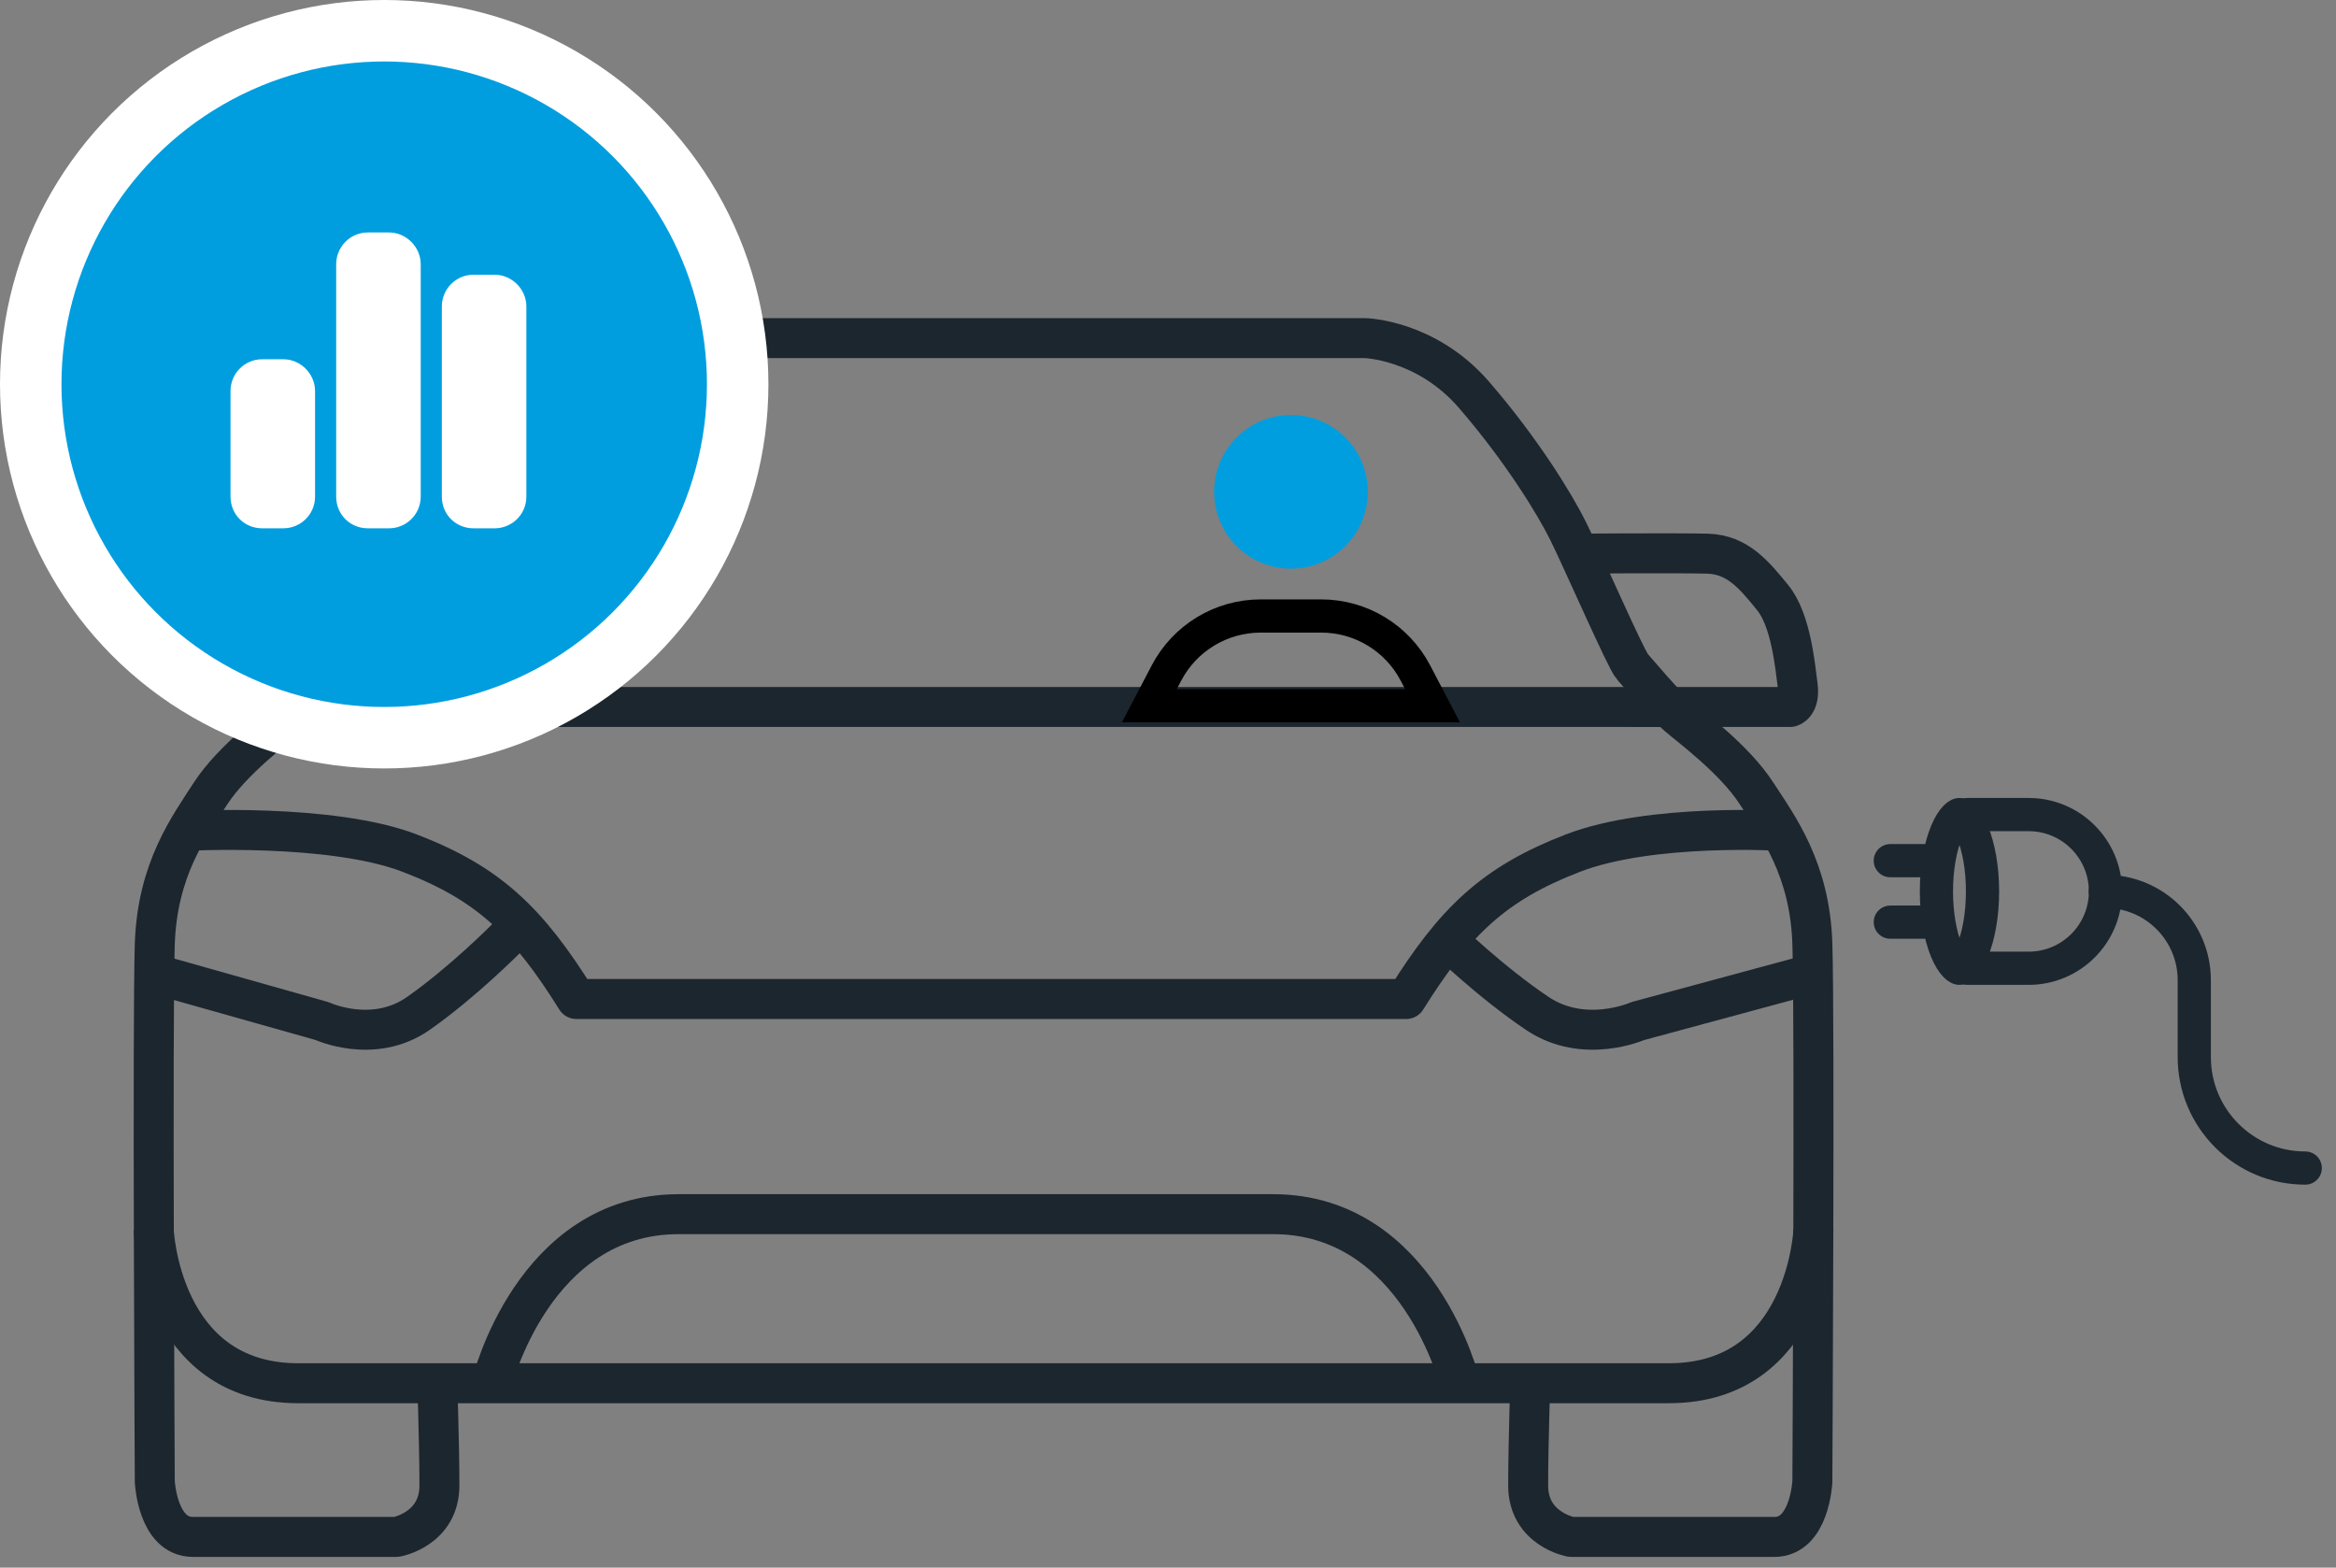
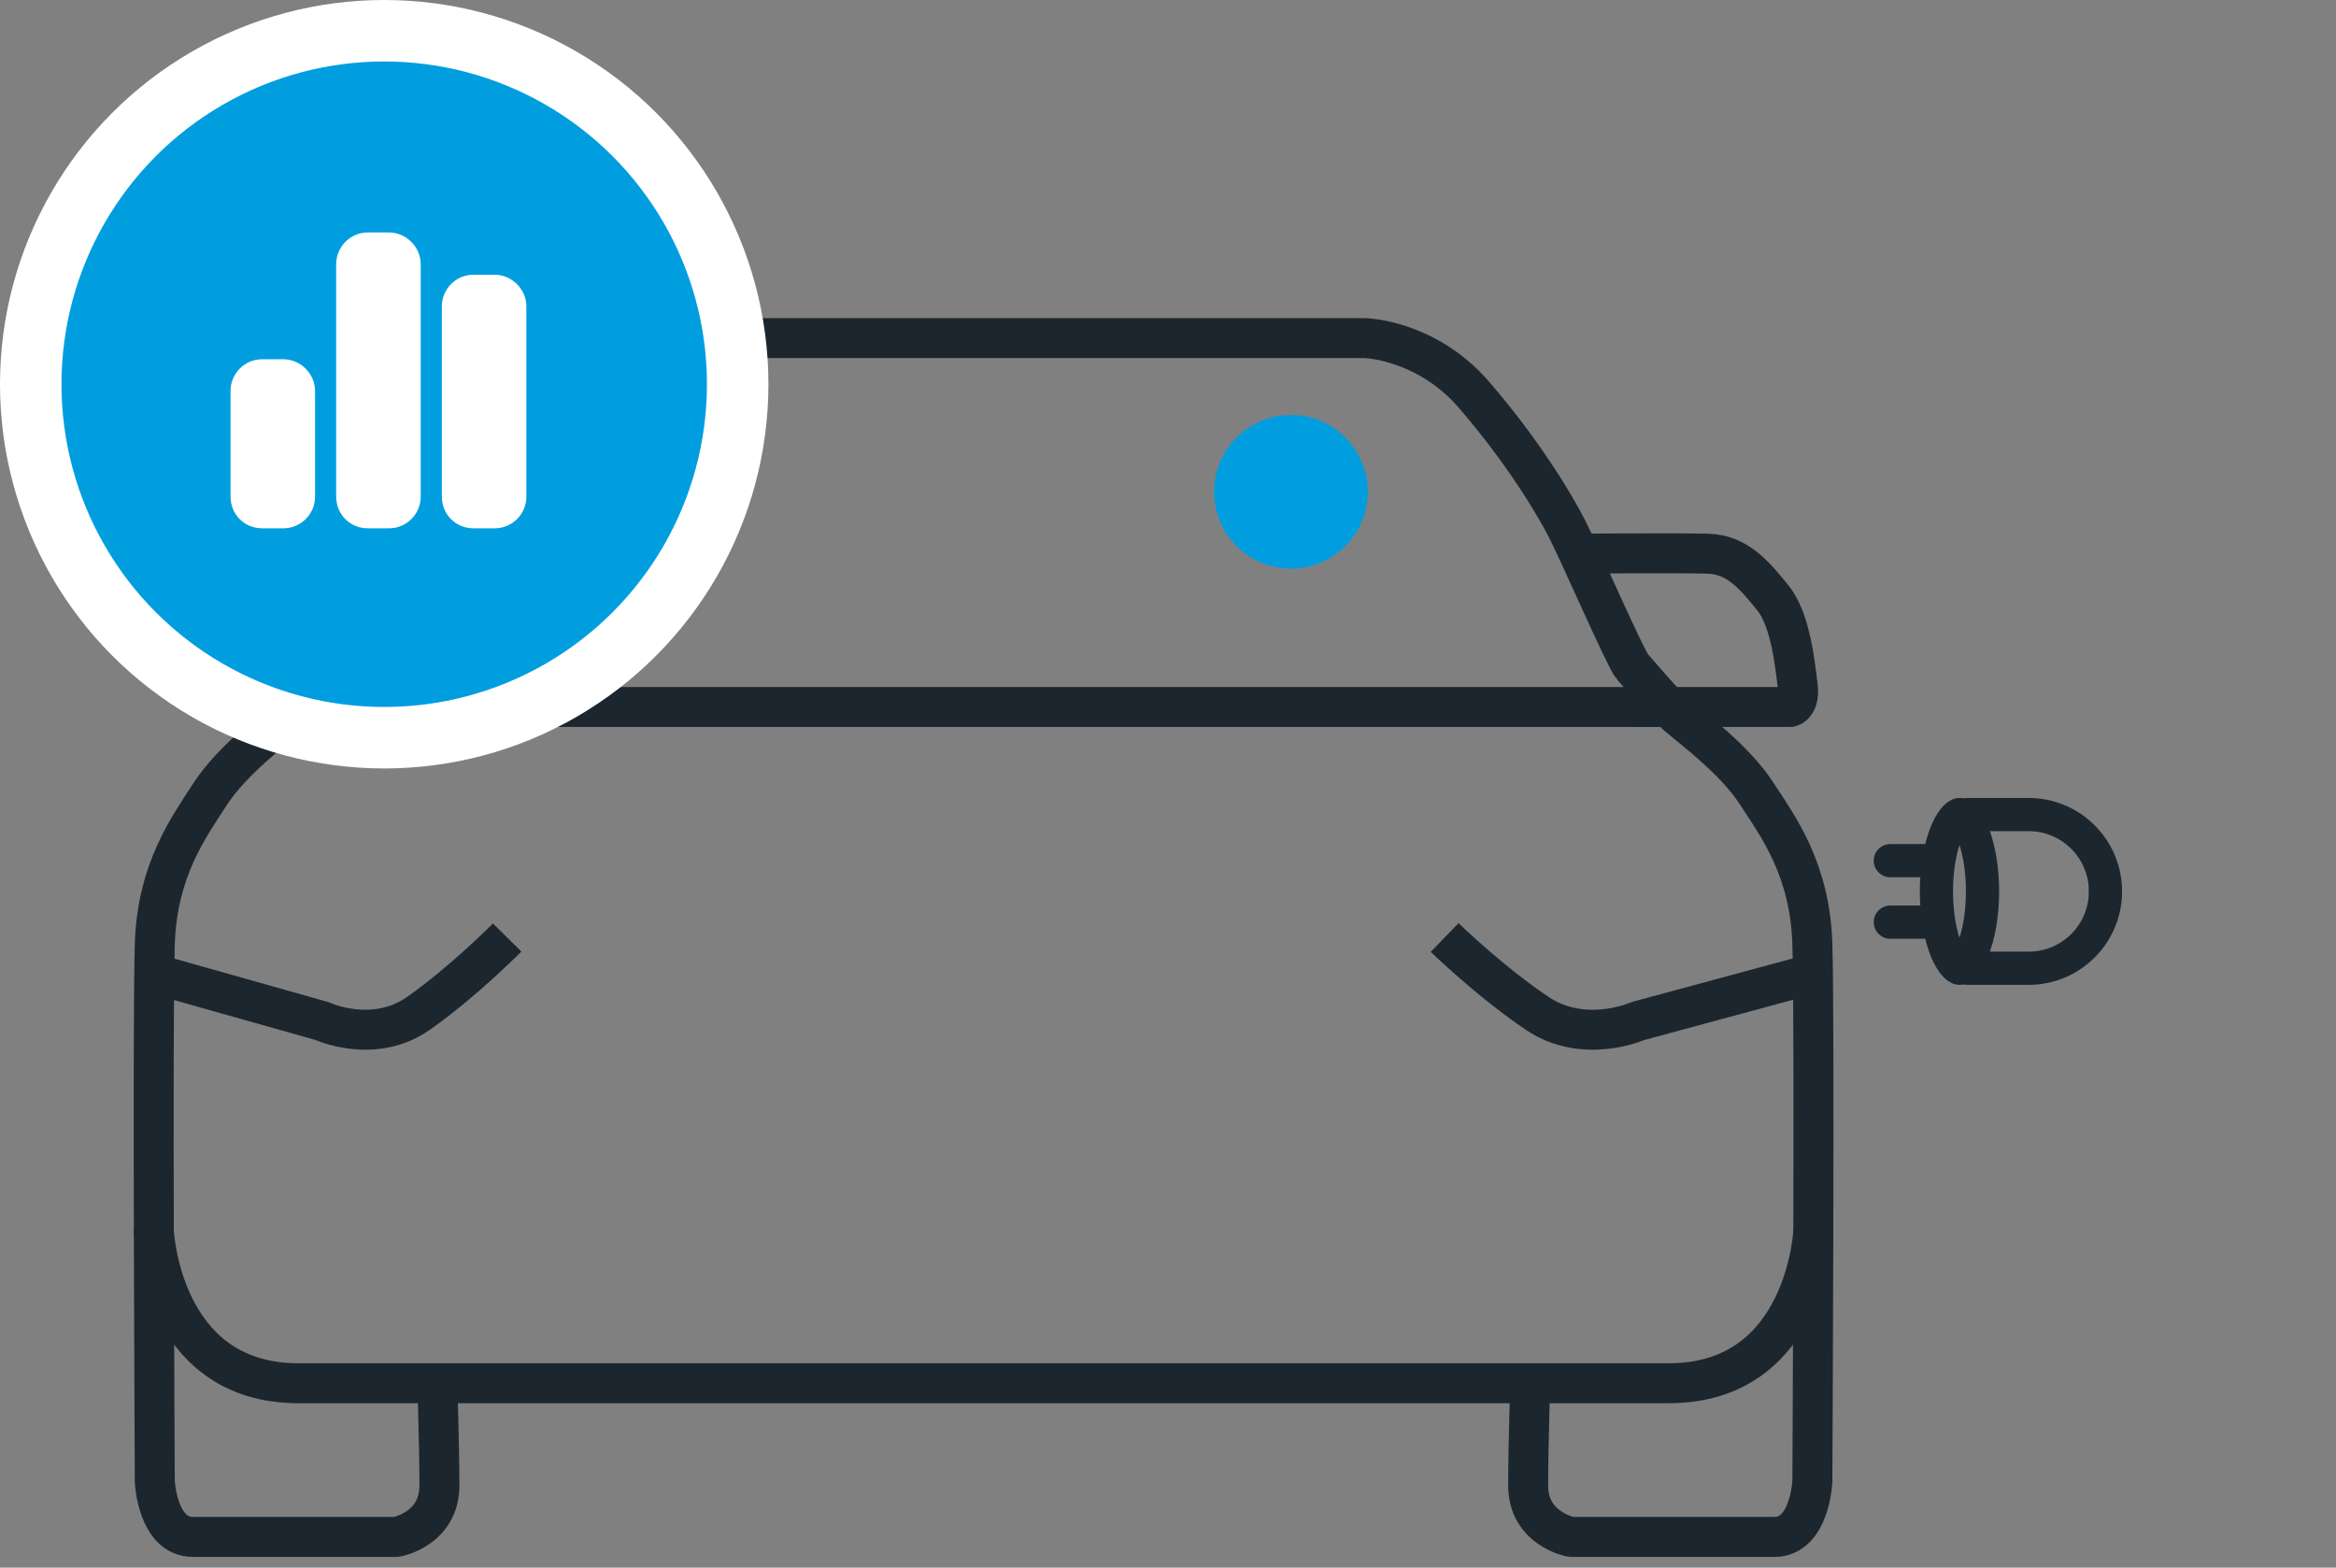
<svg xmlns="http://www.w3.org/2000/svg" width="152" height="102" viewBox="0 0 152 102" fill="none">
  <rect x="0" y="0" width="152" height="102" fill="#808080" stroke="none" />
  <path d="M118 63.344L106.558 66.439C106.558 66.439 103.084 67.985 100.038 65.944C96.991 63.903 94 61 94 61" stroke="#1C262E" stroke-width="2.6" stroke-linejoin="round" />
  <path d="M106.126 46H116.488C116.488 46 117.138 45.862 116.973 44.606C116.808 43.365 116.543 40.357 115.352 38.894C114.162 37.432 113.072 36.08 111.113 36.025C109.154 35.969 102 36.025 102 36.025" stroke="#1C262E" stroke-width="2.6" stroke-linejoin="round" />
  <path d="M28.43 89.272C28.43 89.272 28.592 93.803 28.592 96.652C28.592 99.501 25.801 100 25.801 100H12.552C10.235 100 10.072 96.396 10.072 96.396C10.072 96.396 9.91 66.278 10.072 61.42C10.235 56.548 12.308 53.784 13.716 51.604C15.139 49.425 17.971 47.33 18.838 46.575C19.718 45.82 21.385 43.812 21.791 43.37C22.184 42.928 25.07 36.346 25.95 34.58C26.831 32.813 28.985 29.294 32.088 25.69C35.204 22.085 39.187 22 39.187 22H88.813C88.813 22 92.796 22.085 95.912 25.69C99.028 29.294 101.183 32.827 102.05 34.58C102.93 36.346 105.802 42.928 106.209 43.37C106.602 43.812 108.282 45.82 109.162 46.575C110.043 47.33 112.874 49.425 114.283 51.604C115.706 53.784 117.779 56.562 117.928 61.42C118.09 66.278 117.928 96.396 117.928 96.396C117.928 96.396 117.765 100 115.462 100H102.226C102.226 100 99.435 99.501 99.435 96.652C99.435 93.803 99.597 89.272 99.597 89.272" stroke="#1C262E" stroke-width="2.6" stroke-linejoin="round" />
  <path d="M10 80C10 80 10.393 90 19.403 90H108.597C117.607 90 118 80 118 80" stroke="#1C262E" stroke-width="2.6" stroke-linejoin="round" />
-   <path d="M32 90C32 90 34.681 79 44.158 79H82.842C92.319 79 95 90 95 90" stroke="#1C262E" stroke-width="2.6" stroke-linejoin="round" />
  <path d="M20 46H64.493H109" stroke="#1C262E" stroke-width="2.6" stroke-linejoin="round" />
-   <path d="M12 54.065C12 54.065 21.533 53.532 26.664 55.512C31.795 57.477 34.34 59.944 37.498 65H60.404H64.5H68.597H91.502C94.659 59.944 97.205 57.492 102.336 55.512C107.467 53.532 116 54.065 116 54.065" stroke="#1C262E" stroke-width="2.6" stroke-linejoin="round" />
  <path d="M10 63.344L20.965 66.439C20.965 66.439 24.294 67.985 27.214 65.944C30.133 63.903 33 61 33 61" stroke="#1C262E" stroke-width="2.6" stroke-linejoin="round" />
  <circle cx="25" cy="25" r="23" fill="#009EDF" stroke="white" stroke-width="4" />
  <path d="M21.875 17.188C21.875 16.07 22.777 15.125 23.938 15.125H25.312C26.43 15.125 27.375 16.07 27.375 17.188V32.312C27.375 33.473 26.43 34.375 25.312 34.375H23.938C22.777 34.375 21.875 33.473 21.875 32.312V17.188ZM15 25.438C15 24.32 15.902 23.375 17.062 23.375H18.438C19.555 23.375 20.5 24.32 20.5 25.438V32.312C20.5 33.473 19.555 34.375 18.438 34.375H17.062C15.902 34.375 15 33.473 15 32.312V25.438ZM30.812 17.875H32.188C33.305 17.875 34.25 18.82 34.25 19.938V32.312C34.25 33.473 33.305 34.375 32.188 34.375H30.812C29.652 34.375 28.75 33.473 28.75 32.312V19.938C28.75 18.82 29.652 17.875 30.812 17.875Z" fill="white" />
  <path d="M129 58C129 59.558 128.735 60.921 128.345 61.858C128.149 62.329 127.941 62.644 127.761 62.827C127.674 62.915 127.606 62.959 127.563 62.98C127.524 63 127.505 63 127.5 63C127.495 63 127.476 63 127.437 62.98C127.394 62.959 127.326 62.915 127.239 62.827C127.059 62.644 126.851 62.329 126.655 61.858C126.265 60.921 126 59.558 126 58C126 56.442 126.265 55.079 126.655 54.142C126.851 53.671 127.059 53.356 127.239 53.173C127.326 53.085 127.394 53.041 127.437 53.02C127.476 53 127.495 53 127.5 53C127.505 53 127.524 53 127.563 53.02C127.606 53.041 127.674 53.085 127.761 53.173C127.941 53.356 128.149 53.671 128.345 54.142C128.735 55.079 129 56.442 129 58Z" stroke="#1C262E" stroke-width="2.16" />
  <path d="M128 53H132C134.761 53 137 55.239 137 58" stroke="#1C262E" stroke-width="2.16" stroke-linecap="round" />
  <path d="M128 63H132C134.761 63 137 60.761 137 58" stroke="#1C262E" stroke-width="2.16" stroke-linecap="round" />
-   <path d="M137 58C140.191 58 142.778 60.587 142.778 63.778V68.778C142.778 72.766 146.011 76 150 76" stroke="#1C262E" stroke-width="2.16" stroke-linecap="round" />
  <path d="M126 56H123" stroke="#1C262E" stroke-width="2.16" stroke-linecap="round" />
  <path d="M126 60H123" stroke="#1C262E" stroke-width="2.16" stroke-linecap="round" />
  <circle cx="84" cy="32" r="5" fill="#009EDF" />
-   <path d="M82.031 40.08H85.969C88.543 40.08 90.904 41.509 92.099 43.789L93.215 45.92H74.785L75.901 43.789C77.096 41.509 79.457 40.08 82.031 40.08Z" stroke="black" stroke-width="2.16" />
</svg>